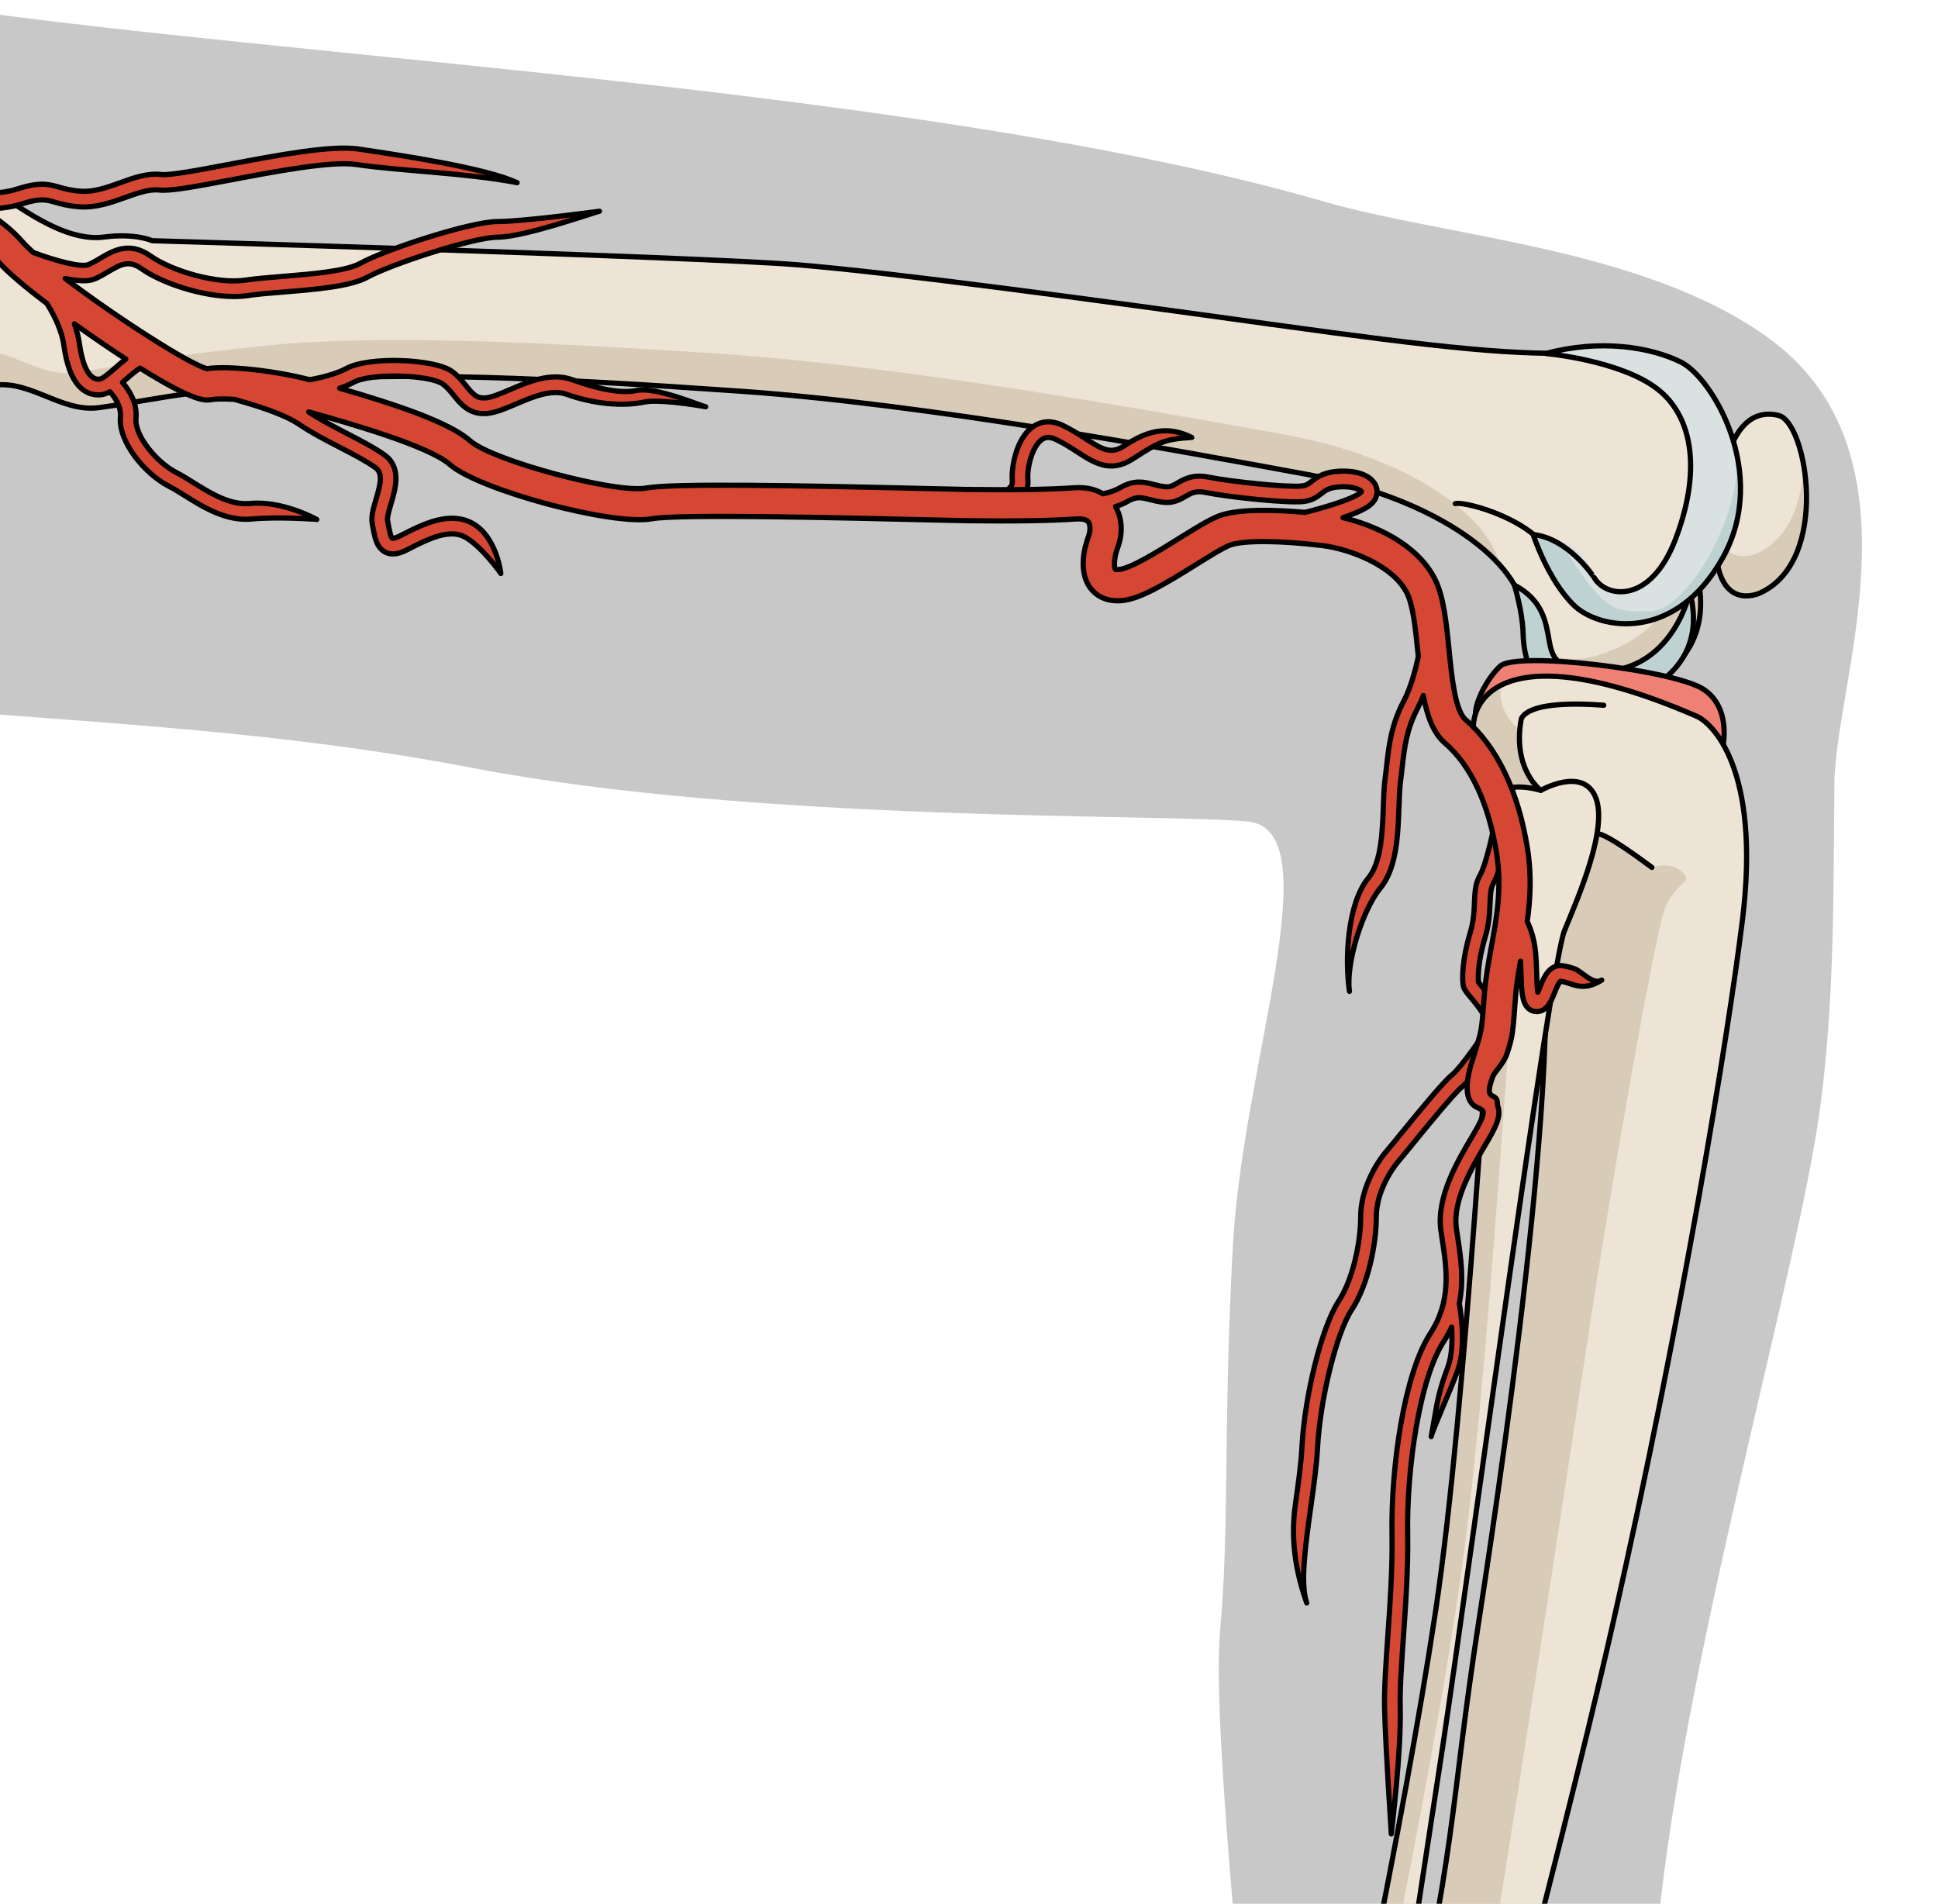
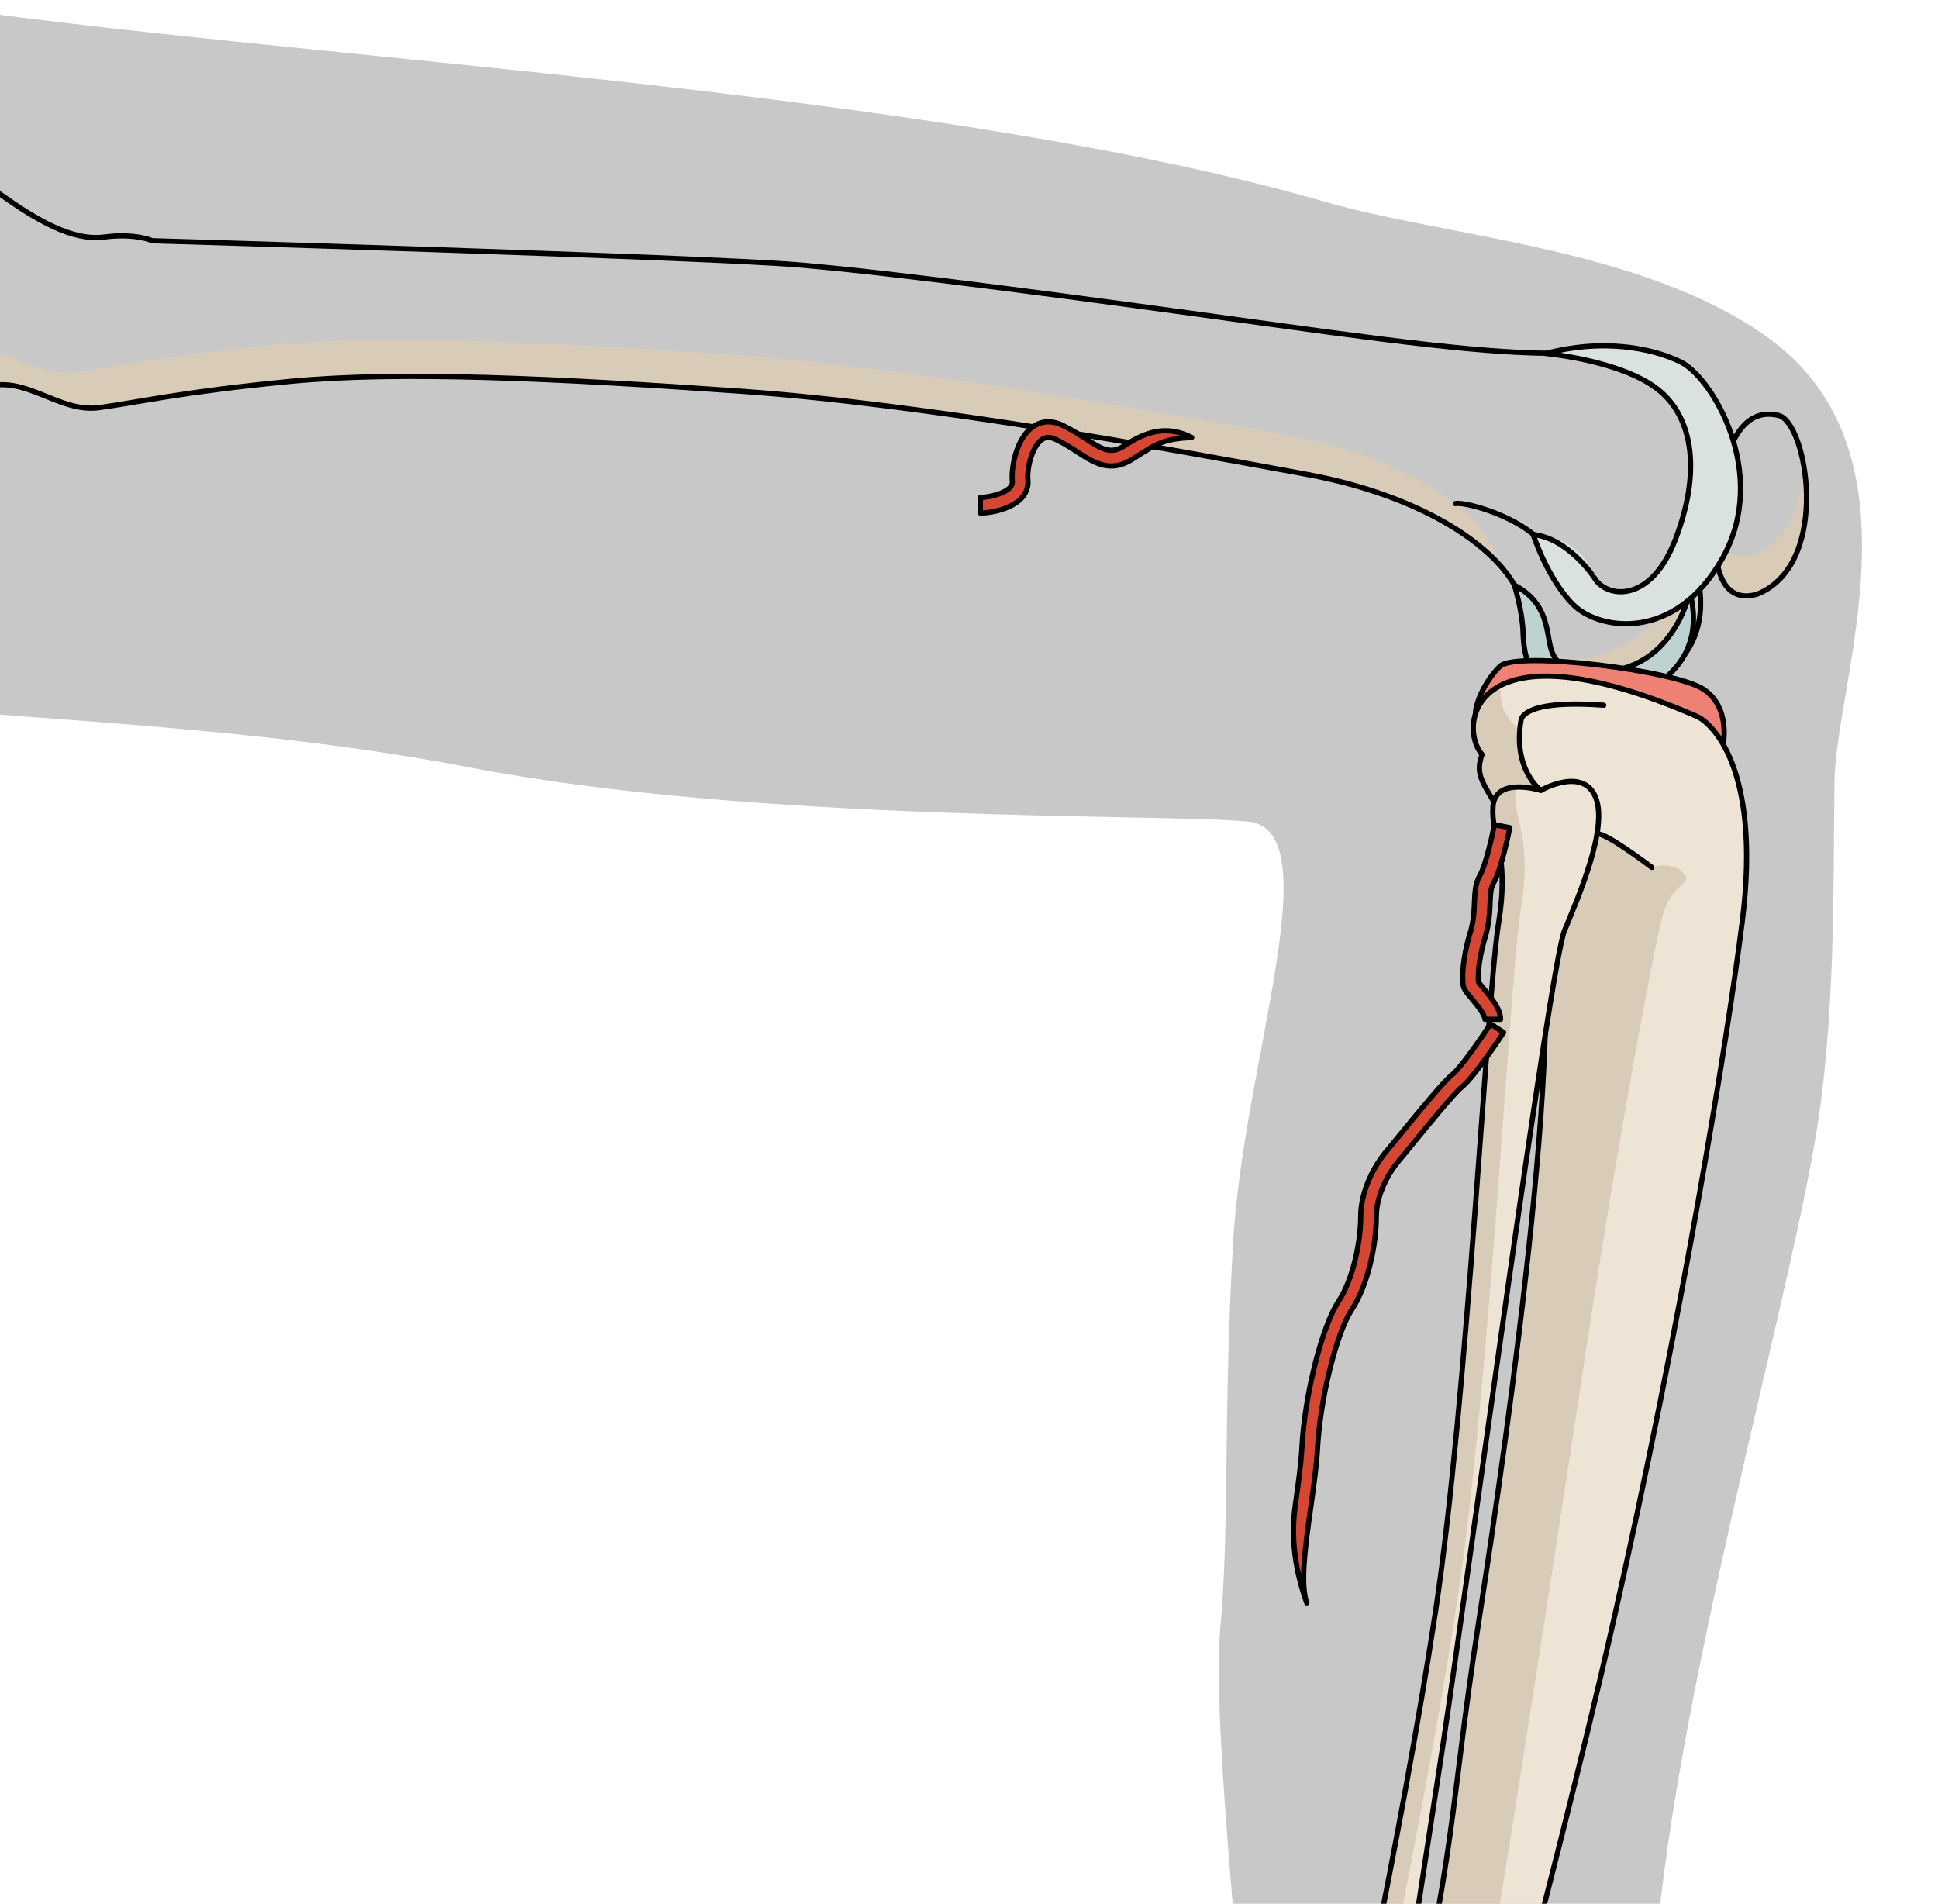
<svg xmlns="http://www.w3.org/2000/svg" xmlns:xlink="http://www.w3.org/1999/xlink" version="1.1" id="Camada_1" x="0px" y="0px" width="371.899px" height="365.308px" viewBox="0 0 371.899 365.308" enable-background="new 0 0 371.899 365.308" xml:space="preserve">
  <g>
    <defs>
      <rect id="SVGID_1_" width="371.899" height="365.308" />
    </defs>
    <clipPath id="SVGID_00000087373255175382323540000018271940260147626654_">
      <use xlink:href="#SVGID_1_" overflow="visible" />
    </clipPath>
    <g clip-path="url(#SVGID_00000087373255175382323540000018271940260147626654_)">
      <path fill="#C8C8C8" d="M348.248,219.209c-6.027,34.71-26.291,105.417-30.44,154.051c-2.38,27.873,0.882,41.176,5.529,54.447    c2.985,8.516,9.421,15.127,17.723,18.571c9.853,4.088,19.828,7.617,29.611,12.003c0.414,0.188,0.825,0.372,1.24,0.556    c1.428,0.641,2.859,1.275,4.286,1.913c0.565,0.248,1.127,0.497,1.691,0.749c0.928,0.407,1.851,0.818,2.773,1.226    c5.881,2.594,11.649,5.117,17.045,7.508c0.029,0.013,0.062,0.026,0.094,0.042c1.635,0.725,3.235,1.438,4.792,2.137    c0.028,0.01,0.052,0.023,0.079,0.035c3.053,1.368,5.932,2.679,8.592,3.924c0.118,0.053,0.236,0.109,0.351,0.162    c1.232,0.578,2.405,1.136,3.528,1.681c0.165,0.078,0.332,0.157,0.493,0.237c1.086,0.529,2.118,1.042,3.09,1.537    c0.153,0.076,0.3,0.153,0.451,0.23c0.961,0.496,1.873,0.973,2.709,1.432c0.096,0.052,0.188,0.104,0.282,0.157    c0.858,0.474,1.662,0.932,2.369,1.362c13.408,8.192,28.026,7.096,35.023,11.77c6.989,4.675,18.103,2.986,16.902,10.532    c-1.203,7.542-2.392,12.185-12.91,12.136c0,0-0.608,4.642-9.371,3.447c0,0-2.343,1.732-11.696,1.104c0,0-3.531,5.792-14.039,1.68    c0,0-8.214,6.938-23.976,1.638c0,0-49.699,2.687-75.401-2.082c-25.695-4.758-41.462-7.154-63.676-8.412    c-22.208-1.264-39.748-0.759-37.894-23.404c1.856-22.64,16.52-33.611,14.882-59.753c-1.637-26.139-10.082-98.781-8.233-119.1    c1.841-20.319,0.541-39.029,2.451-73.864c1.91-34.844,18.994-79.688,2.819-81.228c-16.12-1.535-94.1,0.274-149.142-10.348    C33.538,136.339-24.03,138.489-64.01,129.371c0,0,32.181-131.522,32.848-131.391c63.214,12.355,203.059,16.922,285.225,40.69    c23.733,6.865,61.095,8.854,85.06,26.001c30.837,22.064,13.18,65.702,12.908,85.361    C351.758,169.69,352.331,195.692,348.248,219.209z" />
      <g>
        <g>
          <g>
-             <path fill="#EEE4D5" d="M337.865,113.732c0,0-9.888,4.979-8.563-13.365c1.327-18.343,6.641-21.965,12.031-20.641       C346.725,81.05,351.31,107.429,337.865,113.732z" />
            <path fill="#D8CCB9" d="M337.316,106.098c6.17-2.892,8.535-10.007,8.777-16.994c1.564,8.63,0.276,20.642-8.228,24.628       c0,0-9.44,4.742-8.631-12.167C331.203,109.17,337.316,106.098,337.316,106.098z" />
            <path fill="none" stroke="#000000" stroke-linecap="round" stroke-linejoin="round" stroke-miterlimit="10" d="       M337.865,113.732c0,0-9.888,4.979-8.563-13.365c1.327-18.343,6.641-21.965,12.031-20.641       C346.725,81.05,351.31,107.429,337.865,113.732z" />
-             <path fill="#EEE4D5" d="M-2.793,74.295c0,0-14.694,5.438-21.338-0.575c-6.647-6.011-8.306-20.659-3.768-29.244       c4.542-8.58,20.853-12.233,27.893-7.236c7.04,4.999,13.892,9.04,19.964,8.247c6.074-0.789,9.235,0.702,9.235,0.702       s105.077,3.09,123.735,4.612c18.657,1.52,56.96,6.708,90.601,11.373c33.641,4.66,47.797,6.159,61.564,5.469       c13.771-0.691,19.168,2.351,23.783,11.783c4.615,9.431,4.243,24.081-2.948,32.036c1.579,8.367-0.974,16.944-13.353,21.677       c-12.379,4.737-19.674-5.335-20.141-15.166c-0.465-9.834-16.164-22.243-41.577-26.931       c-25.414-4.689-72.788-13.453-108.582-15.964c-35.799-2.513-65.822-3.906-86.566-1.898c-20.745,2.006-28.955,3.99-36.688,5.04       C11.29,79.274,5.01,71.919-2.793,74.295z" />
            <g>
              <path fill="#D8CCB9" d="M293.166,122.609c3.46,3.518,8.577,5.12,15.096,2.596c12.36-4.787,14.876-13.375,13.261-21.737        c6.598-7.354,7.368-20.363,3.81-29.725c1.293,1.556,2.443,3.433,3.543,5.682c4.615,9.431,4.243,24.081-2.948,32.036        c1.579,8.367-0.974,16.944-13.353,21.677C302.16,137.126,295.344,130.629,293.166,122.609z" />
              <path fill="#D8CCB9" d="M-7.345,67.662c7.791-2.409,14.1,4.921,21.829,3.838c7.73-1.085,15.931-3.103,36.666-5.196        c20.736-2.092,50.767-0.824,86.573,1.54c35.807,2.366,83.215,10.932,108.647,15.517c24.018,4.327,39.393,15.577,41.455,25.095        c-6.453-7.227-19.381-14.169-36.967-17.412c-25.414-4.689-72.788-13.453-108.582-15.964        c-35.799-2.513-65.822-3.906-86.566-1.898c-20.745,2.006-28.955,3.99-36.688,5.04C11.29,79.274,5.01,71.919-2.793,74.295        c0,0-14.694,5.438-21.338-0.575c-1.737-1.569-3.12-3.733-4.155-6.217C-21.447,72.941-7.345,67.662-7.345,67.662z" />
            </g>
            <path fill="none" stroke="#000000" stroke-linecap="round" stroke-linejoin="round" stroke-miterlimit="10" d="       M325.928,111.463c0,0-7.752,8.76-17.53,6.219c-3.302-0.856-7.691-2.947-10.398-10.323       c-2.708-7.373-16.697-11.216-18.734-10.723" />
            <path fill="none" stroke="#000000" stroke-linecap="round" stroke-linejoin="round" stroke-miterlimit="10" d="M-2.793,74.295       c0,0-14.694,5.438-21.338-0.575c-6.647-6.011-8.306-20.659-3.768-29.244c4.542-8.58,20.853-12.233,27.893-7.236       c7.04,4.999,13.892,9.04,19.964,8.247c6.074-0.789,9.235,0.702,9.235,0.702s105.077,3.09,123.735,4.612       c18.657,1.52,56.96,6.708,90.601,11.373c33.641,4.66,47.797,6.159,61.564,5.469c13.771-0.691,19.168,2.351,23.783,11.783       c4.615,9.431,4.243,24.081-2.948,32.036c1.579,8.367-0.974,16.944-13.353,21.677c-12.379,4.737-19.674-5.335-20.141-15.166       c-0.465-9.834-16.164-22.243-41.577-26.931c-25.414-4.689-72.788-13.453-108.582-15.964       c-35.799-2.513-65.822-3.906-86.566-1.898c-20.745,2.006-28.955,3.99-36.688,5.04C11.29,79.274,5.01,71.919-2.793,74.295z" />
          </g>
          <path fill="#BED2D2" stroke="#000000" stroke-linecap="round" stroke-linejoin="round" stroke-miterlimit="10" d="      M290.609,112.269c0,0,1.557,5.104,1.655,9.012c0.18,7.21,2.921,12.162,11.118,13.408c8.197,1.247,25.227-4.428,20.892-21.092      c0,0-2.904,14.123-15.923,15.22c-9.857,0.831-10.554-3.048-11.076-5.944C296.66,119.451,296.099,115.159,290.609,112.269z" />
          <g>
            <g>
              <path fill="#D9E1E1" d="M294.212,102.569c0,0,2.73,8.517,7.685,13.454c4.955,4.938,19.599,7.286,28.672-8.953        s-2.039-34.619-7.979-37.577c-5.94-2.957-15.658-4.447-25.941-1.659c0,0,14.268,1.284,21.4,6.811        c7.132,5.527,8.263,16.296,3.475,28.824c-4.788,12.528-13.339,11.306-15.607,7.352        C305.916,110.821,304.277,103.12,294.212,102.569z" />
-               <path fill="#BED2D2" d="M317.107,117.259c-7.248,0.187-8.708,0.424-15.891-10.435c-0.868-1.313-1.797-2.467-2.757-3.488        c-1.216-0.4-2.619-0.678-4.247-0.767c0,0,2.73,8.516,7.685,13.454c4.955,4.937,19.599,7.286,28.672-8.953        c3.465-6.201,3.98-12.713,2.97-18.56C332.621,103.153,322.474,117.12,317.107,117.259z" />
              <path fill="none" stroke="#000000" stroke-linecap="round" stroke-linejoin="round" stroke-miterlimit="10" d="        M294.212,102.569c0,0,2.73,8.517,7.685,13.454c4.955,4.938,19.599,7.286,28.672-8.953s-2.039-34.619-7.979-37.577        c-5.94-2.957-15.658-4.447-25.941-1.659c0,0,14.268,1.284,21.4,6.811c7.132,5.527,8.263,16.296,3.475,28.824        c-4.788,12.528-13.339,11.306-15.607,7.352C305.916,110.821,301.03,103.307,294.212,102.569z" />
            </g>
          </g>
        </g>
        <g>
          <path fill="#EE8074" d="M330.57,143.441c0,0,1.828-7.54-3.675-11.18c-5.504-3.64-35.849-7.399-39.029-4.424      c-3.18,2.976-6.3,9.785-3.867,11.109C286.433,140.266,319.283,144.045,330.57,143.441z" />
          <path fill="none" stroke="#000000" stroke-linecap="round" stroke-linejoin="round" stroke-miterlimit="10" d="M330.57,143.441      c0,0,1.828-7.54-3.675-11.18c-5.504-3.64-35.849-7.399-39.029-4.424c-3.18,2.976-6.3,9.785-3.867,11.109      C286.433,140.266,319.283,144.045,330.57,143.441z" />
          <path fill="#EEE4D5" d="M325.642,137.466c2.578,1.12,12.403,9.493,8.708,39.237c-2.783,22.402-11.653,76.668-24.77,134.541      c-13.115,57.873-27.566,103.082-26.754,122.037c0.809,18.954,2.657,30.364-1.136,34.368c-3.791,4.004-4.605,4.26-4.605,4.26      l-1.466,0.527c0,0-12.741,3.674-25.088-4.253c-4.365-3.184-6.676-4.149-4.69-11.621c1.988-7.475,12.663-13.633,23.163-57.427      c10.503-43.795,9.108-51.328,14.779-88.055c5.673-36.725,17.706-120.669,10.765-140.348      c-6.938-19.678-12.392-19.613-10.143-25.957C279.678,139.39,282.414,118.685,325.642,137.466z" />
          <path fill="#D8CCB9" d="M251.256,457.832c2.51-6.851,14.682-38.986,19.18-59.961c0.394-1.844,0.747-5.076,1.062-9.431      c7.814-34.627,7.111-43.847,12.285-77.36c5.673-36.725,17.706-120.669,10.765-140.348      c-6.938-19.678-12.392-19.613-10.143-25.957c-2.469-2.811-2.883-9.391,3.601-12.549c-0.021,0.122-0.722,4.338,3.536,7.743      c0.008,3.575,0.094,11.395,13.465,19.224c13.374,7.831,11.98,7.249,11.98,7.249s3.466-1.32,5.906,0.941      c2.438,2.261-1.952,1.589-3.822,8.292c-1.868,6.705-8.837,45.093-13.785,77.375c-4.953,32.282-20.045,132.435-26.241,163.06      c-6.195,30.624-3.183,52.392-0.068,54.269c-1.5,1.404-1.892,1.529-1.892,1.529l-1.466,0.527c0,0-12.741,3.674-25.088-4.253      c-3.765-2.747-5.996-3.853-5.264-8.898C247.247,460.803,249.834,461.71,251.256,457.832z" />
          <path fill="none" stroke="#000000" stroke-linecap="round" stroke-linejoin="round" stroke-miterlimit="10" d="M325.642,137.466      c2.578,1.12,12.403,9.493,8.708,39.237c-2.783,22.402-11.653,76.668-24.77,134.541      c-13.115,57.873-27.566,103.082-26.754,122.037c0.809,18.954,2.657,30.364-1.136,34.368c-3.791,4.004-4.605,4.26-4.605,4.26      l-1.466,0.527c0,0-12.741,3.674-25.088-4.253c-4.365-3.184-6.676-4.149-4.69-11.621c1.988-7.475,12.663-13.633,23.163-57.427      c10.503-43.795,9.108-51.328,14.779-88.055c5.673-36.725,17.706-120.669,10.765-140.348      c-6.938-19.678-12.392-19.613-10.143-25.957C279.678,139.39,282.414,118.685,325.642,137.466z" />
          <path fill="#EEE4D5" d="M295.672,151.66c0,0,8.077-4.637,10.515,1.31c2.439,5.948-3.254,19.018-5.974,25.628      c-2.72,6.61-18.298,122.825-23.349,156.468c-5.051,33.643-17.124,105.239-13.365,131.445      c3.757,26.207-25.92,24.859-25.088-4.253c-0.47-3.792,7.938-9.031,13.075-30.741c5.139-21.711,17.773-80.987,23.972-122.17      c6.202-41.183,9.934-118.709,12.116-132.233c2.181-13.522-1.505-16.536-1.07-22.369      C286.939,148.913,295.672,151.66,295.672,151.66z" />
          <path fill="#D8CCB9" d="M251.486,431.518c5.139-21.711,17.773-80.987,23.972-122.17c6.202-41.183,9.934-118.709,12.116-132.233      c2.181-13.522-1.505-16.536-1.07-22.369c0.207-2.778,2.302-3.602,4.433-3.71c-0.047,0.219-0.101,0.432-0.119,0.682      c-0.435,5.833,3.251,8.846,1.069,22.37c-2.182,13.522-5.914,91.048-12.115,132.232c-6.199,41.182-18.833,100.458-23.971,122.17      c-5.14,21.708-10.79,28.184-10.319,31.974c-0.459,16.037,7.501,23.255,14.119,22.14c-7.374,6.806-21.772,0.061-21.189-20.345      C237.941,458.467,246.349,453.227,251.486,431.518z" />
          <path fill="none" stroke="#000000" stroke-linecap="round" stroke-linejoin="round" stroke-miterlimit="10" d="M295.672,151.66      c0,0,8.077-4.637,10.515,1.31c2.439,5.948-3.254,19.018-5.974,25.628c-2.72,6.61-18.298,122.825-23.349,156.468      c-5.051,33.643-17.124,105.239-13.365,131.445c3.757,26.207-25.92,24.859-25.088-4.253c-0.47-3.792,7.938-9.031,13.075-30.741      c5.139-21.711,17.773-80.987,23.972-122.17c6.202-41.183,9.934-118.709,12.116-132.233c2.181-13.522-1.505-16.536-1.07-22.369      C286.939,148.913,295.672,151.66,295.672,151.66z" />
          <path fill="none" stroke="#000000" stroke-linecap="round" stroke-linejoin="round" stroke-miterlimit="10" d="M306.565,160.074      c0,0,0.501-1.029,10.423,6.368" />
          <path fill="none" stroke="#000000" stroke-linecap="round" stroke-linejoin="round" stroke-miterlimit="10" d="M295.672,151.66      c0,0-5.4-3.978-3.799-13.384c0,0-0.235-4.155,15.884-2.951" />
        </g>
      </g>
      <path fill="#D54732" stroke="#000000" stroke-linecap="round" stroke-linejoin="round" stroke-miterlimit="8" d="M287.958,195.594    h-3c0-0.915-1.77-3.039-2.62-4.06c-0.918-1.103-1.33-1.613-1.485-2.184c-0.367-1.355-0.22-5.441,1.254-10.285    c0.697-2.291,0.772-4.219,0.839-5.92c0.073-1.854,0.141-3.607,1.054-5.18c1.082-1.864,2.373-7.649,2.779-9.721l2.944,0.576    c-0.159,0.813-1.601,8.02-3.129,10.65c-0.539,0.929-0.589,2.192-0.651,3.791c-0.07,1.789-0.157,4.016-0.967,6.676    c-1.425,4.682-1.341,7.858-1.245,8.536c0.159,0.237,0.588,0.752,0.91,1.139C286.456,191.79,287.958,193.743,287.958,195.594z" />
      <path fill="#D54732" stroke="#000000" stroke-linecap="round" stroke-linejoin="round" stroke-miterlimit="8" d="M250.76,307.576    c-1.532-4.36-3.305-10.882-2.186-18.838c0.563-4,1.094-7.777,1.263-11.003c0.524-10.015,3.816-23.122,7.045-28.051    c2.78-4.243,4.234-11.395,4.234-16.266c0-4.981,2.697-9.895,5.006-12.589c0.514-0.6,1.44-1.734,2.569-3.116    c4.327-5.301,8.348-10.17,9.996-11.506c1.696-1.375,5.876-7.496,7.344-9.738l2.51,1.643c-0.566,0.865-5.601,8.51-7.965,10.426    c-1.545,1.253-6.563,7.399-9.562,11.072c-1.149,1.407-2.092,2.562-2.615,3.173c-1.591,1.855-4.284,6.185-4.284,10.636    c0,5.152-1.479,12.955-4.725,17.91c-2.94,4.487-6.066,17.148-6.559,26.562c-0.176,3.356-0.741,7.377-1.288,11.265    C250.525,296.407,249.47,303.904,250.76,307.576L250.76,307.576z" />
      <path fill="#D54732" stroke="#000000" stroke-linecap="round" stroke-linejoin="round" stroke-miterlimit="8" d="M188.173,98.446    c-0.018,0-0.036,0-0.053,0l0.02-3c1.615-0.019,4.558-0.665,5.703-1.916c0.334-0.364,0.465-0.719,0.424-1.147    c-0.24-2.522,0.668-8.187,3.937-10.485c1.154-0.812,3.073-1.522,5.66-0.306c1.71,0.805,3.165,1.748,4.449,2.58    c3.3,2.14,4.865,3.017,7.377,1.414l0.628-0.401c4.322-2.766,8.103-3.384,12.37-1.244l0,0c-5.308,0.286-6.571,1.094-10.753,3.771    l-0.631,0.404c-4.245,2.706-7.343,0.7-10.623-1.426c-1.263-0.818-2.568-1.665-4.094-2.383c-1.393-0.654-2.183-0.287-2.657,0.044    c-1.924,1.354-2.885,5.56-2.677,7.747c0.121,1.274-0.293,2.471-1.198,3.459C194.121,97.669,190.221,98.446,188.173,98.446z" />
-       <path fill="#D54732" stroke="#000000" stroke-linecap="round" stroke-linejoin="round" stroke-miterlimit="8" d="M307.364,188.071    c-1.629,1.025-3.889-1.736-5.209-2.178c-0.648-0.217-1.383-0.463-2.298-0.58c-2.562-0.328-3.618,2.297-4.316,4.032    c-0.12,0.3-0.28,0.698-0.442,1.05c-0.138-0.979-0.181-2.464-0.213-3.561c-0.039-1.308-0.082-2.789-0.225-4.207    c-0.255-2.527-0.944-4.466-1.584-5.794c0.589-4.264,0.861-8.921,0.035-14.075c-1.757-10.966-5.867-19.501-11.886-24.683    c-1.99-1.713-2.638-8.197-3.159-13.407c-0.534-5.339-1.038-10.382-2.823-13.775c-3.549-6.746-11.795-10.206-17.527-11.561    c2.002-0.682,3.862-1.449,4.945-2.222c1.356-0.97,1.896-2.343,1.444-3.675c-0.676-1.989-3.279-3.15-6.811-3.026    c-3.217,0.112-4.522,1.128-5.572,1.944c-0.639,0.497-1.025,0.797-1.884,0.896c-2.643,0.31-13.56-0.806-17.944-1.697    c-2.954-0.599-4.665,0.389-5.914,1.111c-0.948,0.55-1.485,0.834-2.356,0.739c-0.83-0.087-1.55-0.271-2.247-0.448    c-1.826-0.466-3.715-0.947-6.459,0.643c-0.985,0.57-2.134,0.927-3.278,1.152c-1.291-0.784-3.08-1.33-5.58-1.146    c-4.709,0.33-11.695,0.438-20.766,0.312c-1.303-0.018-3.99-0.083-7.544-0.169c-24.951-0.605-48.729-1.034-53.723-0.101    c-5.814,1.088-29.496-5.25-33.782-9.042c-4.04-3.573-14.157-6.955-25.059-10.105c0.96-0.328,1.867-0.702,2.648-1.129    c3.457-1.883,14.59-1.422,17.066,0.281c0.846,0.581,1.495,1.386,2.184,2.238c1.261,1.561,2.809,3.478,5.747,3.478    c0.21,0,0.428-0.01,0.652-0.03c1.665-0.151,3.553-0.958,5.551-1.812c3.188-1.362,6.801-2.906,9.727-1.853    c5.06,1.82,10.64,2.368,14.928,1.467c2.578-0.542,9.336,0.474,11.722,0.912l0,0c-0.938-0.171-9.578-3.891-13.201-3.126    c-2.907,0.61-7.066-0.144-12.434-2.075c-4.033-1.451-8.407,0.416-11.92,1.916c-1.774,0.758-3.451,1.474-4.644,1.582    c-1.691,0.159-2.428-0.651-3.794-2.344c-0.756-0.937-1.612-1.997-2.818-2.826c-3.284-2.256-15.708-2.893-20.202-0.441    c-1.835,1-4.622,1.693-6.958,2.136c-5.924-1.575-15.324-2.791-19.699-2.132c-3.167-0.693-17.514-9.911-27.24-17.305    c2.282,0.483,4.369,0.642,5.657,0.097c0.919-0.391,1.758-0.888,2.569-1.369c2.597-1.541,4.062-2.268,6.446-0.584    c3.934,2.776,11.601,5.32,17.736,5.32c0.946,0,1.856-0.061,2.711-0.189c1.805-0.273,4.246-0.472,6.83-0.682    c6.015-0.487,12.832-1.04,16.108-2.863c4.205-2.341,20.262-7.655,24.955-7.655c5.113,0,18.921-4.894,19.523-4.976l0,0    c-0.146,0.02-14.61,1.976-19.523,1.976c-5.269,0-21.765,5.446-26.413,8.034c-2.708,1.507-9.464,2.055-14.892,2.494    c-2.638,0.215-5.129,0.416-7.037,0.705c-5.527,0.837-14.202-1.746-18.268-4.615c-4.084-2.881-7.202-1.031-9.707,0.455    c-0.759,0.45-1.477,0.876-2.21,1.188c-1.359,0.577-5.991-0.619-10.609-2.325c-0.872-0.789-1.594-1.501-2.118-2.105    c-2.007-2.315-4.722-4.376-7.7-6.206c2.689-0.031,5.384-0.286,7.517-0.974c3.627-1.171,4.715-0.861,6.52-0.346    c1.116,0.318,2.506,0.715,4.673,0.868c3.178,0.221,6.163-0.851,8.798-1.798c2.346-0.845,4.562-1.636,6.517-1.42    c2.064,0.233,6.645-0.603,13.95-1.986c8.517-1.612,19.116-3.622,23.854-2.912c8.382,1.253,21.007,1.591,30.845,3.487l0,0    c-5.984-2.805-21.868-5.18-30.417-6.457c-5.223-0.781-15.646,1.193-24.84,2.935c-5.829,1.104-11.335,2.147-13.054,1.953    c-2.652-0.309-5.305,0.654-7.87,1.577c-2.471,0.89-5.025,1.815-7.57,1.629c-1.855-0.131-3.027-0.466-4.062-0.761    c-2.337-0.669-3.987-1.006-8.265,0.375c-3.391,1.095-8.676,0.922-12.587,0.573c-3.974-1.927-7.932-3.485-11.003-4.694    c-5.136-2.022-22.136-13.755-28.252-18.104l-3.478,4.889c2.312,1.645,22.782,16.142,29.57,18.813    c6.098,2.399,17.447,6.865,22.32,12.488c1.671,1.929,5.182,4.864,9.291,7.994c1.573,2.509,2.885,5.393,3.243,8.021    c1.055,7.742,4.086,9.487,6.604,9.487c0.143,0,0.284-0.006,0.423-0.016c0.61-0.046,1.204-0.262,1.794-0.585    c0.888,0.964,2.218,2.782,2.027,4.886c-0.421,4.627,4.568,10.814,9.31,13.256c0.976,0.503,2.031,1.161,3.149,1.857    c3.491,2.176,7.834,4.874,12.694,4.427c5.242-0.49,12.475,0.059,12.532,0.092l0,0c-0.268-0.149-6.628-3.664-12.812-3.078    c-3.851,0.358-7.558-1.948-10.827-3.986c-1.171-0.729-2.276-1.419-3.361-1.979c-3.713-1.911-7.993-7.048-7.696-10.317    c0.278-3.058-1.355-5.538-2.595-6.952c0.204-0.177,0.409-0.357,0.616-0.539c1.049-0.922,1.968-1.696,2.774-2.189    c10.542,6.601,12.632,6.228,13.611,6.047c0.959-0.174,2.541-0.183,4.43-0.066c4.309,1.192,9.589,2.84,12.477,4.803    c2.327,1.583,5.069,3.001,7.721,4.372c2.615,1.353,5.085,2.631,6.905,3.931c1.478,1.056,1.004,3.109,0.111,6.122    c-0.501,1.69-0.974,3.286-0.712,4.631l0.133,0.715c0.351,1.929,0.713,3.923,2.396,4.765c1.08,0.54,2.375,0.418,3.956-0.372    l0.814-0.411c3.324-1.685,7.46-3.78,10.46-2.146c3.239,1.767,6.906,6.954,6.913,7.008l0,0c-0.033-0.289-0.865-7.126-5.476-9.641    c-4.384-2.392-9.51,0.207-13.253,2.104l-0.8,0.403c-0.949,0.475-1.271,0.376-1.273,0.372c-0.341-0.17-0.642-1.823-0.786-2.617    l-0.14-0.753c-0.122-0.622,0.285-1.994,0.644-3.204c0.88-2.971,2.084-7.038-1.244-9.416c-1.995-1.425-4.557-2.75-7.27-4.153    c-2.522-1.305-5.123-2.654-7.275-4.102l0.926,0.262c6.035,1.7,22.067,6.217,26.112,9.795c5.561,4.92,31.347,11.852,38.861,10.446    c5.063-0.949,38.288-0.144,52.475,0.2c3.583,0.087,6.293,0.152,7.606,0.171c9.237,0.123,16.394,0.017,21.269-0.328    c0.69-0.045,1.916-0.038,2.369,0.568c0.416,0.558,0.42,1.749,0.012,2.833c-0.552,1.462-2.153,6.496,0.401,9.89    c0.758,1.008,2.539,2.653,5.949,2.382c3.449-0.278,8.049-3.006,14.17-6.829c2.69-1.681,5.473-3.419,6.784-3.867    c2.625-0.9,9.555-0.846,17.653,0.14c4.703,0.571,13.236,3.516,16.112,8.983c1.242,2.36,1.71,7.047,2.163,11.579    c0.025,0.249,0.05,0.495,0.075,0.743c-0.594,2.765-1.487,6.017-2.751,8.429c-2.447,4.67-2.878,8.513-3.334,12.581    c-0.095,0.847-0.191,1.705-0.308,2.585c-0.188,1.409-0.249,3.168-0.313,5.03c-0.167,4.808-0.374,10.79-2.843,13.797    c-4.159,5.062-4.537,15.849-3.661,21.802l0,0c-0.75-5.102,2.379-15.515,5.979-19.897c3.115-3.792,3.341-10.338,3.523-15.598    c0.062-1.786,0.12-3.474,0.289-4.737c0.12-0.901,0.219-1.78,0.316-2.647c0.442-3.944,0.824-7.352,3.01-11.522    c0.385-0.735,0.736-1.533,1.059-2.363c0.718,3.887,1.875,7.175,4.176,9.156c4.931,4.245,8.346,11.536,9.876,21.085    c1.07,6.683,0.005,12.481-1.025,18.09c-0.543,2.957-1.105,6.015-1.328,9.104c-0.476,6.602-0.541,6.814-1.342,9.42    c-0.221,0.717-0.49,1.592-0.825,2.768c-2.743,8.106,0.25,9.164,1.071,9.548c0.499,0.232,0.808,0.469,0.868,0.664    c0.247,0.798-1.291,3.396-2.231,4.984c-2.691,4.548-6.759,11.421-5.875,17.825c0.087,0.633,0.186,1.281,0.287,1.945    c0.824,5.409,1.758,11.54-2.298,17.793c-5.07,7.817-7.579,25.668-7.365,38.496c0.108,6.519-0.376,13.442-0.804,19.552    c-0.368,5.256-0.716,10.22-0.62,14.042c0.198,7.938,1.297,23.803,1.279,23.958l0,0c0.079-0.645,1.924-15.875,1.72-24.032    c-0.092-3.681,0.25-8.576,0.614-13.758c0.432-6.17,0.922-13.163,0.811-19.812c-0.209-12.557,2.308-29.76,6.882-36.812    c0.615-0.948,1.125-1.891,1.555-2.83c0.168,2.547,0.093,5.475-0.746,7.727c-1.629,4.376-1.982,6.434-2.623,10.17    c-0.157,0.912-0.331,1.931-0.547,3.116l0,0c0.217-1.192,3.479-8.388,5.044-12.589c1.564-4.201,0.832-10.159,0.345-12.97    c0.921-4.534,0.281-8.813-0.281-12.502c-0.099-0.649-0.196-1.284-0.281-1.903c-0.74-5.367,3.006-11.698,5.508-15.925    c1.949-3.293,3.089-5.432,2.493-7.361c-0.28-0.903,0.128-1.457-0.879-2.038c-1.091-0.436-0.994-1.267-0.218-3.563    c0.322-1.127,2.169-2.618,2.852-4.728c1.007-3.113,1.085-3.707,1.592-10.752c0.164-2.267,0.538-4.542,0.963-6.902    c0.047,0.833,0.081,1.67,0.105,2.492c0.093,3.175,0.16,5.469,1.413,6.587c0.443,0.396,0.985,0.603,1.576,0.603    c0.072,0,0.145-0.003,0.218-0.009c1.83-0.153,2.574-2.005,3.231-3.639c0.263-0.654,0.811-2.018,1.152-2.175    c0.623,0.079,1.159,0.259,1.727,0.448C302.764,189.26,304.533,189.852,307.364,188.071L307.364,188.071z M22.133,70.586    c-1.022,0.899-2.423,2.131-3.072,2.18c-2.488,0.172-3.468-4.232-3.829-6.884c-0.167-1.224-0.504-2.485-0.962-3.739    c1.895,1.359,3.809,2.695,5.644,3.94c1.526,1.035,2.933,1.97,4.235,2.817C23.442,69.437,22.767,70.028,22.133,70.586z     M250.44,98.317c-5.165-0.455-12.354-0.754-16.217,0.568c-1.963,0.672-4.771,2.426-8.021,4.456    c-3.669,2.292-9.215,5.755-11.474,5.938c-0.106,0.009-0.198,0.012-0.278,0.012c-0.274,0.001-0.395-0.032-0.401-0.029    c-0.266-0.366-0.354-2.094,0.425-4.156c1.044-2.768,0.87-5.712-0.408-7.892c0.812-0.261,1.61-0.592,2.352-1.021    c1.686-0.975,2.584-0.746,4.216-0.331c0.763,0.194,1.627,0.415,2.673,0.525c1.885,0.202,3.155-0.536,4.174-1.127    c1.103-0.639,1.974-1.137,3.813-0.769c4.296,0.874,15.681,2.105,18.885,1.738c1.695-0.194,2.631-0.923,3.384-1.509    c0.852-0.663,1.588-1.235,3.834-1.313c2.594-0.094,3.759,0.709,3.864,0.912c0,0.002-0.054,0.141-0.347,0.35    C259.349,95.787,254.692,97.254,250.44,98.317z" />
    </g>
  </g>
</svg>